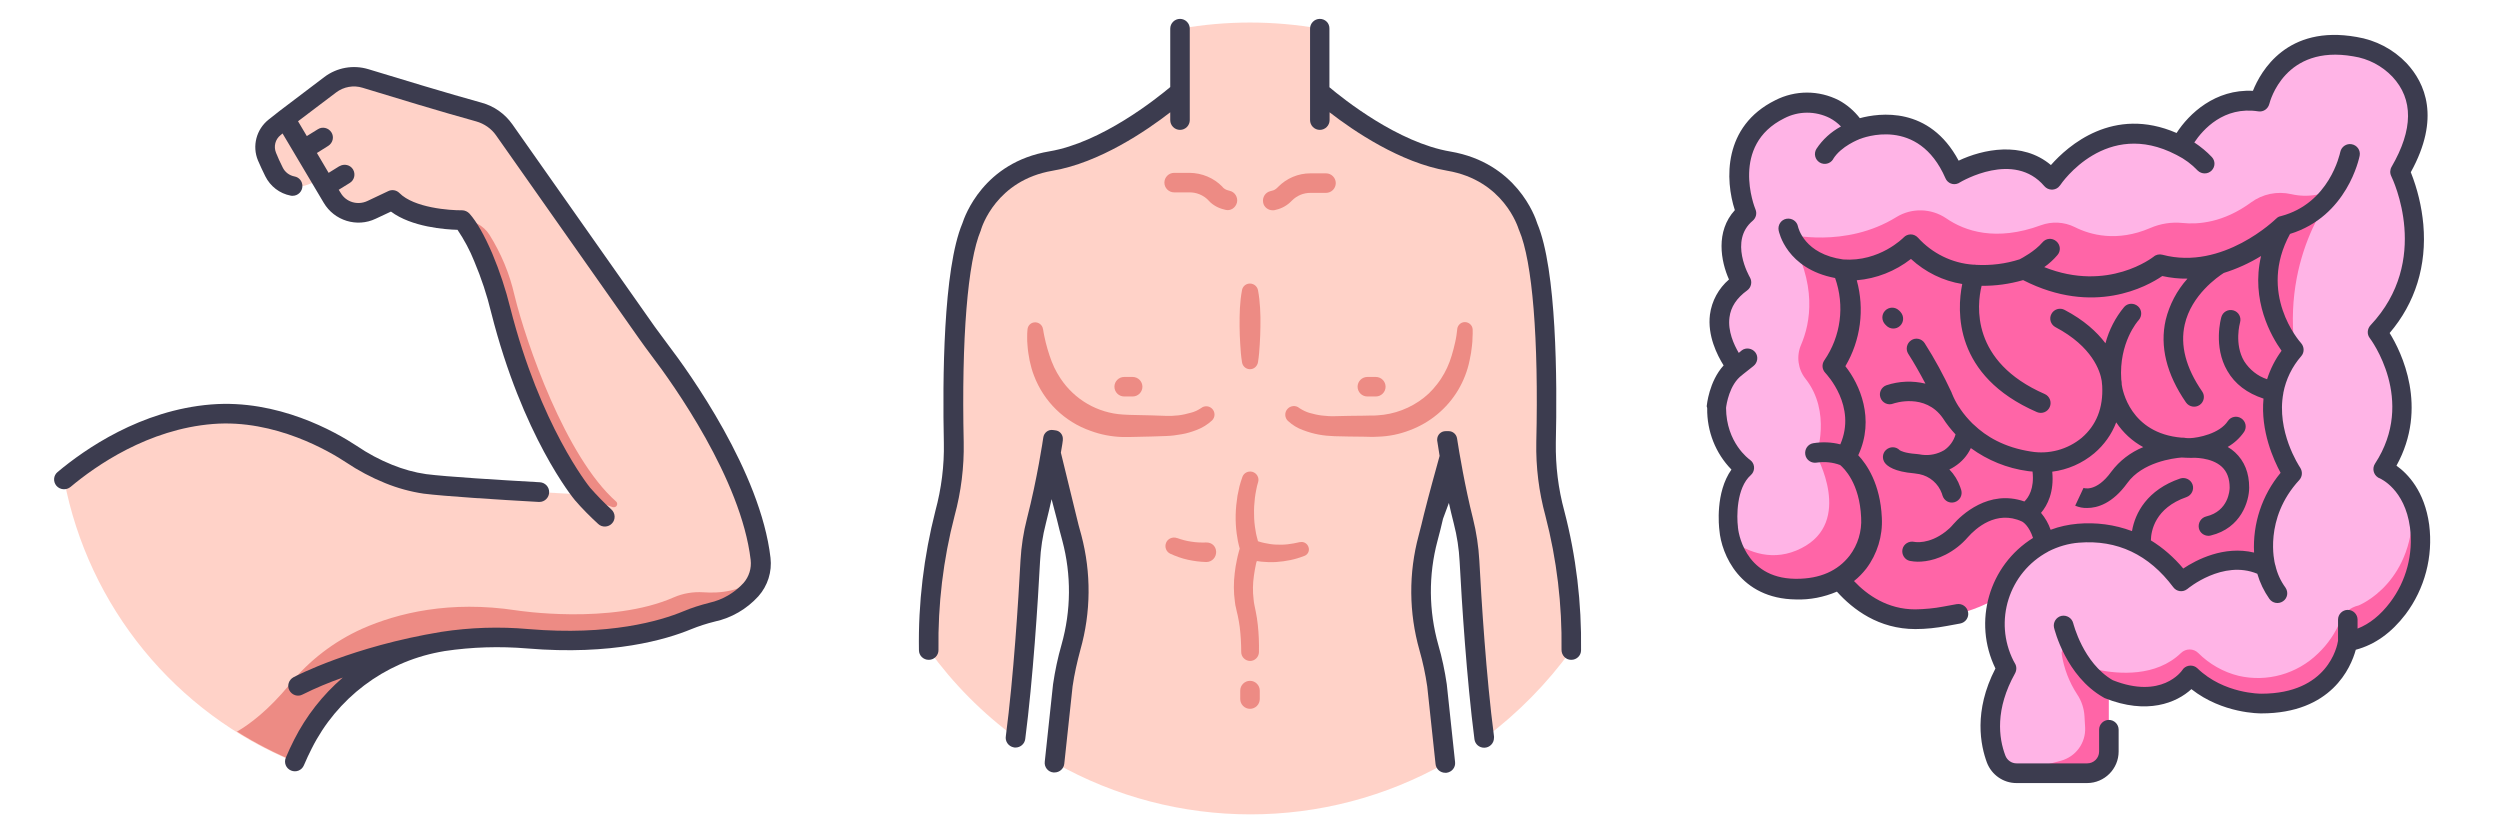
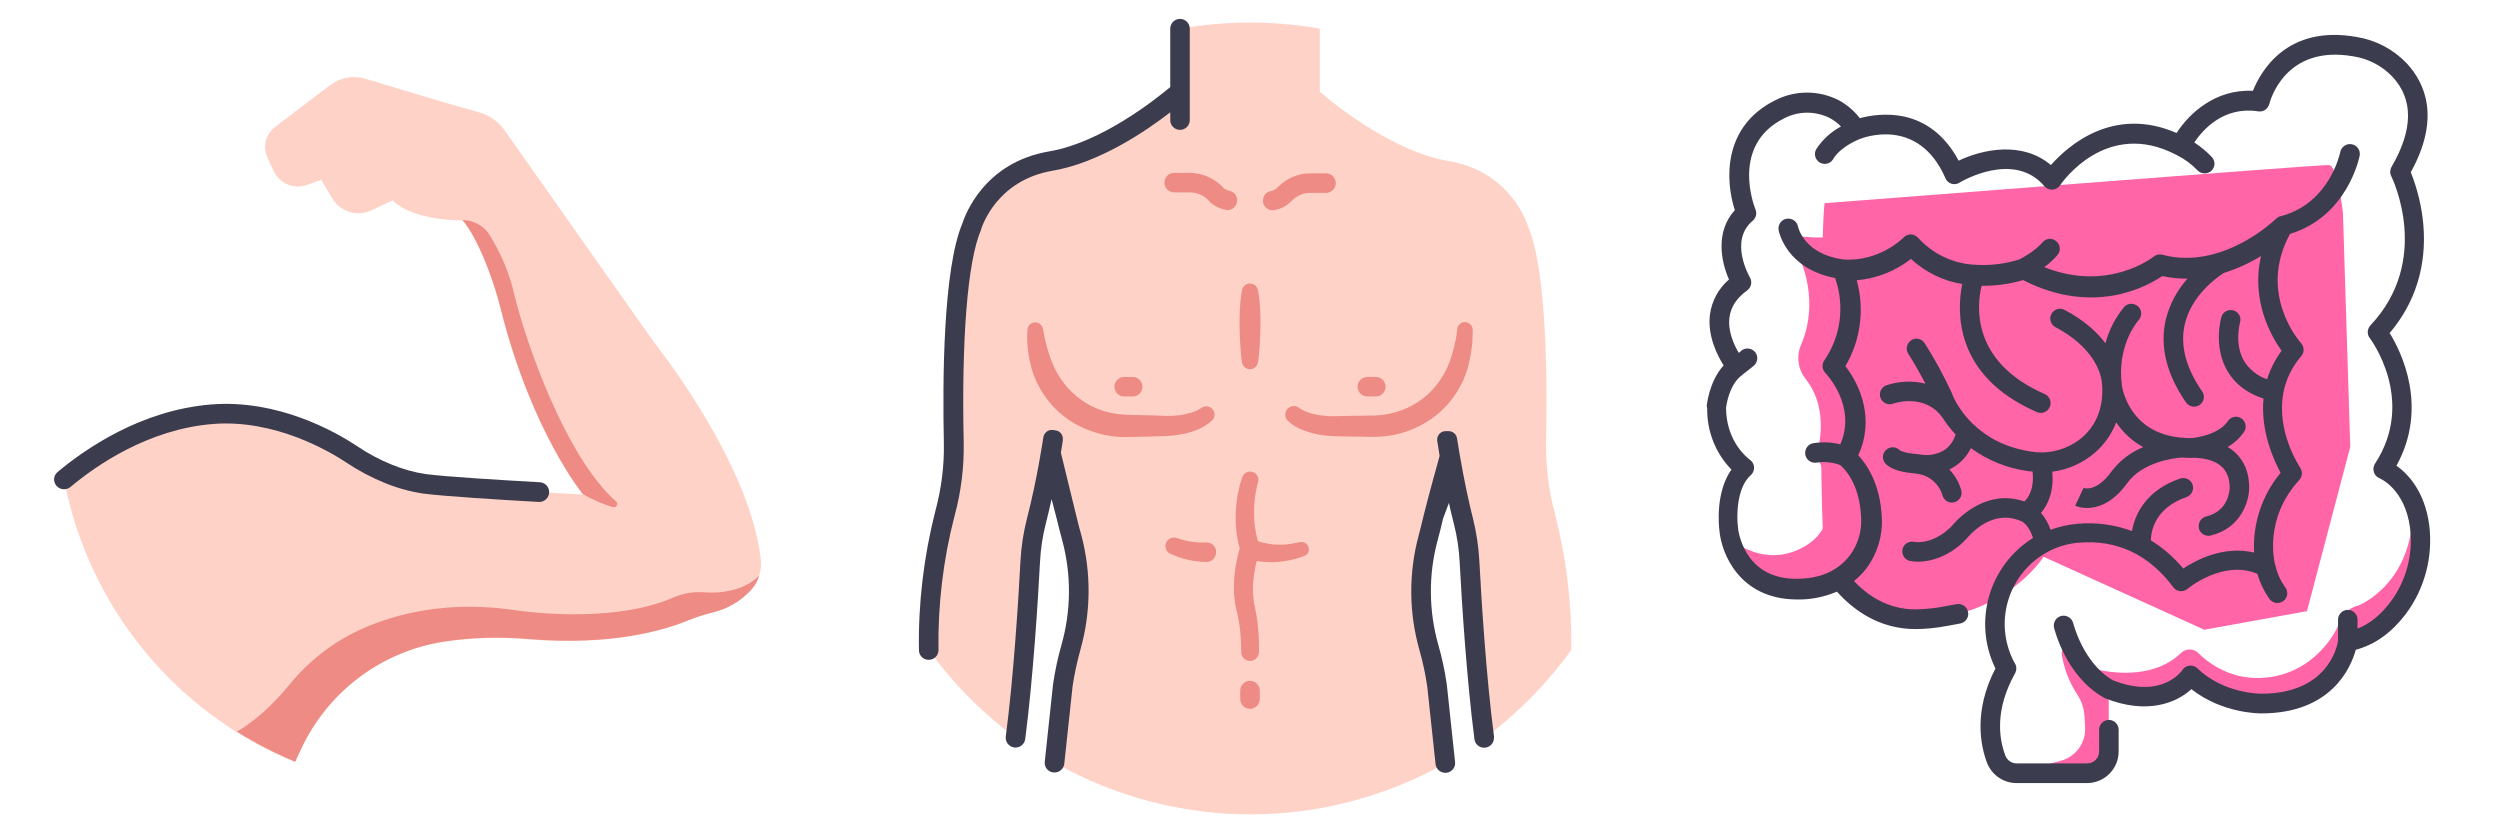
<svg xmlns="http://www.w3.org/2000/svg" version="1.1" id="icons" x="0px" y="0px" viewBox="0 0 1536 512" style="enable-background:new 0 0 1536 512;" xml:space="preserve">
  <style type="text/css">
	.st0{fill:#FFD2C8;}
	.st1{fill:#ED8B84;}
	.st2{fill:#3C3C4F;}
	.st3{fill:#FF65A7;}
	.st4{fill:#FFB4E6;}
</style>
  <path class="st0" d="M965.4,399.4c0.4-28.3-3-56.6-10.1-84c-3.8-14.2-5.6-28.8-5.4-43.5c0.8-36.6,0.6-105.4-11-132.6  c0,0-9.6-33.7-48.7-40.3c-39.1-6.6-79.3-42.7-79.3-42.7V17.6c-28.4-5-57.4-5-85.7,0v38.7c0,0-40.3,36.1-79.3,42.7  c-39.1,6.6-48.7,40.3-48.7,40.3c-11.7,27.2-11.8,96-11,132.6c0.3,14.7-1.5,29.4-5.4,43.5c-7.1,27.4-10.6,55.7-10.1,84  c14.9,20.6,32.9,38.8,53.5,53.9c4.9-37.5,7.8-85.7,9.1-108.6c0.5-8.3,1.7-16.6,3.8-24.7c6.5-25.8,10.1-50.4,10.1-50.4  c2.2,20.6,6.1,41,11.6,61c5.9,22,5.7,45.2-0.5,67.1c-2.2,7.7-3.8,15.5-5,23.4l-5.1,47.6c74.5,42.2,165.7,42.2,240.2,0l-5.1-47.6  c-1.2-7.9-2.8-15.7-5-23.4c-6.2-21.9-6.4-45.1-0.5-67.1c5.5-20,9.3-40.4,11.6-61c0,0,3.6,24.6,10.1,50.4c2.1,8.1,3.3,16.3,3.8,24.7  c1.2,22.9,4.2,71.1,9.1,108.6C932.5,438.2,950.5,420,965.4,399.4L965.4,399.4z" />
  <g>
    <path class="st1" d="M760,124.4c0.7-3.2-1.3-6.5-4.6-7.2c0,0,0,0,0,0l-0.7-0.2c-1.3-0.3-2.4-0.9-3.3-1.8l-0.5-0.6   c-5.2-5.3-12.4-8.3-19.9-8.4h-9.6c-3.3,0-6,2.7-6,6s2.7,6,6,6h9.6c4.2,0,8.3,1.7,11.3,4.7l0.5,0.6c2.5,2.6,5.8,4.4,9.3,5.2l0.7,0.2   C756,129.8,759.2,127.7,760,124.4C760,124.5,760,124.5,760,124.4L760,124.4z" />
    <path class="st1" d="M735.4,264.1c3.4-1.3,6.6-3.3,9.3-5.8c2-2,2-5.2,0-7.2c-1.8-1.8-4.7-2-6.7-0.4l-0.3,0.2   c-1.9,1.2-3.9,2.2-6.1,2.7c-2.5,0.7-5,1.3-7.6,1.6c-2.6,0.3-5.2,0.4-7.9,0.3l-8.8-0.3l-8.8-0.2l-4.4-0.1l-2.2-0.1l-1.9-0.1   c-15.6-0.9-29.9-9.2-38.5-22.3c-1.4-2.1-2.7-4.4-3.8-6.7c-1.1-2.4-2.1-4.9-2.9-7.4c-0.9-2.6-1.6-5.2-2.3-7.9   c-0.3-1.3-0.6-2.7-0.9-4c-0.3-1.3-0.5-2.8-0.7-3.9l-0.1-0.4c-0.4-2.6-2.9-4.4-5.5-4c-2.2,0.3-3.8,2.1-4,4.3   c-0.2,1.8-0.2,3.3-0.2,4.9c0,1.6,0,3.2,0.2,4.8c0.2,3.2,0.7,6.3,1.3,9.4c0.7,3.2,1.5,6.3,2.7,9.3c6,15.9,18.7,28.3,34.7,33.9   c6.2,2.3,12.8,3.6,19.5,3.8l2.5,0l2.2,0l4.4-0.1l8.8-0.2l8.9-0.3c3.3-0.1,6.5-0.5,9.7-1.1C729.1,266.3,732.3,265.3,735.4,264.1   L735.4,264.1z" />
    <path class="st1" d="M690.7,243.6h5.2c3.3,0,6-2.7,6-6c0-3.3-2.7-6-6-6h-5.2c-3.3,0-6,2.7-6,6C684.7,240.9,687.4,243.6,690.7,243.6   z" />
    <path class="st1" d="M741.1,333.3c-3,0.1-6.1,0-9.1-0.5c-3-0.4-5.9-1.2-8.7-2.2l-0.1,0c-2.7-1-5.8,0.3-6.8,3   c-1,2.6,0.2,5.5,2.6,6.6c3.5,1.6,7.1,2.9,10.8,3.7c3.7,0.8,7.4,1.3,11.2,1.4h0h0.4c3.3-0.1,5.9-2.9,5.8-6.3   S744.5,333.2,741.1,333.3L741.1,333.3z" />
    <path class="st1" d="M781.9,129.2c0.4,0,0.9,0,1.3-0.1l0.7-0.2c3.6-0.8,6.8-2.6,9.4-5.2l0.5-0.5c3-3,7-4.7,11.3-4.7h9.6   c3.3,0,6-2.7,6-6s-2.7-6-6-6h-9.6c-7.5,0-14.6,3-19.9,8.4l-0.5,0.5c-0.9,0.9-2.1,1.6-3.3,1.8l-0.7,0.2c-3.3,0.7-5.3,3.9-4.6,7.2   C776.6,127.2,779.1,129.2,781.9,129.2L781.9,129.2z" />
    <path class="st1" d="M904.8,202.4c-0.1-2.6-2.4-4.6-5-4.5c-2.3,0.1-4.2,1.9-4.5,4.3l0,0.3c-0.1,1.1-0.3,2.6-0.5,3.9   c-0.2,1.4-0.5,2.7-0.8,4.1c-0.6,2.7-1.3,5.4-2.1,8c-1.5,5.1-3.7,9.9-6.6,14.3c-0.7,1.1-1.5,2.1-2.3,3.2c-0.8,1-1.7,2-2.5,3   c-0.9,0.9-1.8,1.8-2.7,2.8l-2.9,2.5c-8.2,6.5-18.2,10.3-28.7,10.9l-1.9,0.1l-2.2,0l-4.4,0.1l-8.8,0.1l-8.8,0.2   c-2.6,0.1-5.3-0.1-7.9-0.4c-2.6-0.3-5.1-0.9-7.6-1.6c-2.1-0.6-4.1-1.6-6-2.8l-0.3-0.2c-2.2-1.9-5.6-1.5-7.4,0.7   c-1.8,2.1-1.6,5.3,0.4,7.2c2.7,2.5,5.9,4.5,9.4,5.7c3.1,1.2,6.3,2.1,9.5,2.7c3.2,0.6,6.5,0.9,9.7,1l8.9,0.2l8.8,0.1l4.4,0.1l2.2,0   l2.5-0.1c6.6-0.2,13.1-1.5,19.3-3.9c12.5-4.6,23.1-13.4,29.9-24.8c3.3-5.6,5.7-11.7,7-18.1c0.7-3.1,1.2-6.2,1.5-9.3   c0.2-1.6,0.3-3.1,0.3-4.7C904.9,205.7,904.8,204.2,904.8,202.4L904.8,202.4z" />
    <path class="st1" d="M840.1,243.6h5.2c3.3,0,6-2.7,6-6c0-3.3-2.7-6-6-6h-5.2c-3.3,0-6,2.7-6,6C834.1,240.9,836.8,243.6,840.1,243.6   z" />
    <path class="st1" d="M762,211.5c0.2,3.7,0.5,7.4,1.1,11.1c0.4,2.7,2.9,4.6,5.6,4.2c2.1-0.3,3.8-2,4.2-4.2c0.6-3.7,0.9-7.4,1.1-11.1   c0.2-3.7,0.4-7.4,0.4-11.1c0.1-3.7,0-7.4-0.2-11.1c-0.2-3.7-0.6-7.4-1.3-11.1c-0.6-2.7-3.2-4.4-5.9-3.9c-2,0.4-3.5,1.9-3.9,3.9   c-0.7,3.7-1.1,7.4-1.3,11.1c-0.2,3.7-0.2,7.4-0.2,11.1C761.6,204.1,761.8,207.8,762,211.5z" />
    <path class="st1" d="M768,418.3c-3.3,0-6,2.7-6,6v5.2c0,3.3,2.7,6,6,6s6-2.7,6-6v-5.2C774,421,771.3,418.3,768,418.3z" />
    <path class="st1" d="M798.7,333.1l-0.2,0c-2.4,0.6-4.9,1-7.3,1.3c-2.4,0.3-4.9,0.3-7.3,0.2c-2.4-0.1-4.8-0.5-7.1-1   c-1.2-0.2-2.3-0.6-3.4-0.9c-0.2-0.1-0.3-0.1-0.5-0.2c-0.6-2.2-1.2-4.3-1.5-6.6c-0.6-3.3-0.9-6.6-0.9-9.9c-0.1-3.3,0.1-6.7,0.5-10   c0.2-1.7,0.5-3.3,0.8-4.9c0.2-0.8,0.3-1.6,0.5-2.4c0.2-0.8,0.4-1.6,0.6-2.2l0.1-0.3c0.8-2.7-0.8-5.5-3.5-6.3   c-2.6-0.7-5.3,0.6-6.2,3.2c-0.4,1.1-0.7,2-1,3c-0.3,0.9-0.5,1.9-0.8,2.8c-0.4,1.9-0.8,3.8-1.2,5.7c-0.6,3.8-1,7.7-1.1,11.5   c-0.1,3.9,0.1,7.8,0.6,11.6c0.4,3.2,1,6.3,1.9,9.4c-0.3,0.8-0.5,1.6-0.7,2.4c-0.4,1.4-0.7,2.8-1,4.2c-0.6,2.8-1.1,5.6-1.4,8.5   c-0.7,5.8-0.7,11.6,0.1,17.4l0.3,2.2l0.5,2.2c0.3,1.6,0.6,2.6,0.9,3.9c0.5,2.4,1,4.9,1.3,7.4c0.6,5.1,0.9,10.2,0.9,15.3   c0,3,2.4,5.4,5.4,5.5c3,0,5.4-2.4,5.5-5.4v-0.1c0.1-5.6-0.1-11.1-0.7-16.6c-0.3-2.8-0.7-5.6-1.3-8.4c-0.3-1.4-0.6-2.9-0.8-3.9   l-0.3-1.7l-0.2-1.8c-0.6-4.8-0.5-9.7,0.2-14.5c0.3-2.4,0.8-4.9,1.3-7.3c0.1-0.6,0.3-1.1,0.5-1.7c1,0.2,1.9,0.3,2.9,0.4   c3,0.3,6,0.4,9,0.2c3-0.2,5.9-0.6,8.8-1.2c2.9-0.6,5.7-1.5,8.4-2.5c2.3-0.8,3.5-3.3,2.6-5.6C803.1,333.8,800.9,332.6,798.7,333.1   L798.7,333.1z" />
  </g>
-   <path class="st2" d="M810.9,11.6c-3.3,0-6,2.7-6,6v56.2c0,3.3,2.7,6,6,6c3.3,0,6-2.7,6-6V69c14.7,11.4,43.5,31,72.3,35.9  c34.7,5.9,43.5,34.8,43.9,36c0.1,0.2,0.2,0.5,0.3,0.7c8.1,19,12,66.4,10.5,130.1c-0.3,15.3,1.6,30.5,5.6,45.2  c7,26.9,10.3,54.6,9.9,82.4c0,3.3,2.6,6.1,5.9,6.1c0,0,0,0,0,0h0.1c3.3,0,6-2.6,6-5.9c0.4-28.9-3-57.7-10.3-85.6  c-3.7-13.6-5.4-27.7-5.2-41.8c0.9-38.3,0.5-106.6-11.4-134.8c-1.3-4.3-12.9-37.3-53.4-44.2c-32.1-5.4-65.9-32.4-74.3-39.5V17.6  C816.9,14.2,814.2,11.6,810.9,11.6L810.9,11.6z" />
  <path class="st2" d="M564.6,399.5c0,3.3,2.7,5.9,6,5.9h0.1c3.3,0,6-2.8,5.9-6.1c0,0,0,0,0,0c-0.4-27.8,2.9-55.5,9.9-82.4  c4-14.7,5.9-30,5.6-45.2c-1.4-63.7,2.4-111.1,10.5-130.1c0.1-0.2,0.2-0.5,0.2-0.7c0.4-1.2,9.2-30.1,43.9-36  c28.8-4.9,57.6-24.5,72.3-35.9v4.8c0,3.3,2.7,6,6,6s6-2.7,6-6V17.6c0-3.3-2.7-6-6-6s-6,2.7-6,6v35.9c-8.5,7.1-42.2,34.1-74.3,39.5  c-40.5,6.8-52,39.9-53.4,44.2c-11.9,28.3-12.2,96.5-11.4,134.8c0.3,14.1-1.5,28.2-5.2,41.9C567.6,341.8,564.1,370.6,564.6,399.5  L564.6,399.5z" />
  <path class="st2" d="M661.2,316.6l-9.4-38.5c0.8-4.5,1.2-7.2,1.2-7.6c0,0,0-0.1,0-0.1c0,0,0-0.1,0-0.1l0-0.1  c0.3-2.9-1.7-5.5-4.6-5.8l-1.5-0.2c-2.9-0.4-5.5,1.7-5.9,4.6c0,0,0,0,0,0v0c-0.2,1.4-3.7,25.2-10,49.7c-2.2,8.5-3.5,17.1-4,25.8  c-1.3,24.5-4.2,71.1-9,107.9c-0.6,3.3,1.6,6.4,4.9,7c0.3,0.1,0.7,0.1,1,0.1c3,0,5.6-2.2,6-5.2c4.8-37.1,7.8-84.3,9.1-109.1  c0.4-7.9,1.6-15.8,3.6-23.5c1.3-5,2.4-10,3.5-14.8l3.3,12.6c1,4.2,2.1,8.6,3.3,12.9c5.6,21,5.4,43-0.5,63.9c-2.3,8-4,16.1-5.2,24.3  l-5.1,47.6c-0.4,3.3,2,6.3,5.3,6.6c0.2,0,0.4,0,0.7,0c3.1,0,5.7-2.3,6-5.4l5.1-47.5c1.1-7.6,2.8-15.1,4.8-22.5  c6.5-23,6.7-47.2,0.6-70.3C663.2,324.9,662.2,320.7,661.2,316.6L661.2,316.6z" />
  <path class="st2" d="M917.9,452.3c-4.8-36.7-7.7-83.3-9-107.9c-0.5-8.7-1.8-17.4-3.9-25.8c-4.9-19.4-8.4-40.3-9.8-49.3  c-0.4-2.5-2.6-4.4-5.1-4.4h-1.9c-2.9,0-5.2,2.3-5.2,5.2c0,0.1,0,0.1,0,0.2c0,0,0,0.1,0,0.1c0,0,0,0.1,0,0.1s0,0.1,0,0.1  c0.1,0.4,0.6,3.9,1.5,9.5c-2.4,8.7-6.5,23.4-9.6,35.8c-1,4.4-2.2,8.9-3.3,13.2c-6.2,23.1-6,47.3,0.5,70.3c2.1,7.3,3.7,14.8,4.8,22.4  l5.1,47.6c0.3,3.1,2.9,5.4,6,5.4c0.2,0,0.4,0,0.7,0c3.3-0.4,5.7-3.3,5.3-6.6l-5.1-47.8c-1.2-8.2-2.9-16.3-5.2-24.2  c-5.9-20.9-6.1-42.9-0.5-63.9c1.2-4.5,2.4-9.1,3.4-13.6l3.6-9.7c0.9,4.1,1.9,8.3,3,12.6c2,7.7,3.2,15.6,3.6,23.5  c1.3,24.8,4.3,71.9,9.1,109.1c0.4,3,2.9,5.2,6,5.2c3.3,0,6-2.7,6-6C918,453,917.9,452.6,917.9,452.3L917.9,452.3z" />
  <path class="st0" d="M175.3,73.1l-6.6,5.2c-5.4,4.3-7.3,11.6-4.6,18c1.1,2.6,2.5,5.7,4.3,9.3c3.7,7.4,12.5,10.9,20.3,8l15-5.5  L175.3,73.1z" />
  <path class="st0" d="M461.5,362.3c4.6-5.2,6.8-12.1,5.9-19c-6-51.4-49.4-111.7-61.9-128.2c-2.7-3.6-5.4-7.2-8-10.9L309.9,79.9  c-3.8-5.3-9.3-9.2-15.6-10.9c-19.7-5.4-52.3-15.3-69.7-20.6c-7.4-2.3-15.5-0.8-21.6,3.8l-27.7,21l28.8,48.6  c4.9,8.3,15.4,11.6,24.2,7.4l12.9-6.1c12.9,12.9,42.9,12.3,42.9,12.3c4.7,5.4,9.3,14.4,13,23c4.4,10.5,8,21.3,10.7,32.4  c19.1,75.3,50.3,113,50.3,113s-76.1-3.8-97-6.4c-7.6-1.1-15.1-3.2-22.2-6.1c-8.1-3.3-15.8-7.4-23-12.2  c-11.4-7.5-45.9-27.6-85.6-24.4c-41.7,3.4-75.1,26.9-90.9,40.1c14.9,78,68.3,143.3,141.8,173.4c1.6-3.7,3.3-7.3,5-10.7  c16.8-33.7,48.9-57.2,86.1-63.1c17.2-2.6,34.7-3.1,52.1-1.6c51.6,4.3,84.1-5.7,97.9-11.4c5-2,10.1-3.7,15.4-5  C446.8,374.1,455.1,369.3,461.5,362.3L461.5,362.3z" />
  <path class="st1" d="M316.1,181.4c-3-13.2-8.2-25.7-15.4-37.2c-3.6-5.6-9.9-9-16.5-9c4.7,5.4,9.2,14.3,12.9,22.9  c4.4,10.5,8.1,21.4,10.8,32.5c19.1,75.3,50.3,113,50.3,113c5.8,3.4,11.9,6,18.3,8c1.1,0.3,2.3-0.3,2.6-1.3c0.3-0.8,0-1.7-0.6-2.2  C347.5,280.7,323.2,210.6,316.1,181.4L316.1,181.4z" />
  <path class="st1" d="M422.3,381.3c5-2,10.1-3.7,15.4-5c9.2-2.1,17.5-7,23.8-13.9c2.3-2.5,3.9-5.5,5-8.7  c-10.2,9.9-24.8,10.9-34.3,10.2c-6.2-0.4-12.5,0.6-18.2,3.1c-38.9,17.1-96.8,8-96.8,8c-40.8-6.2-72.7,1.6-94.7,11.3  c-17.3,7.8-32.6,19.5-44.6,34.3c-13.1,15.9-24.6,24.4-32.3,28.9c11.4,7.2,23.4,13.3,35.8,18.5c1.6-3.7,3.3-7.3,5-10.7  c16.8-33.7,48.9-57.2,86.1-63.1c17.2-2.6,34.7-3.1,52.1-1.6C376,396.9,408.5,387,422.3,381.3L422.3,381.3z" />
  <g>
-     <path class="st2" d="M465.9,366.4c5.8-6.5,8.5-15.1,7.5-23.7c-6.1-52.7-49.8-113.7-63.1-131.1c-2.8-3.7-5.4-7.3-7.9-10.7   L314.8,76.4c-4.6-6.5-11.2-11.2-18.9-13.3c-19.6-5.4-52-15.2-69.6-20.6c-9.3-2.8-19.3-1-27,4.8l-27.7,21c0,0,0,0,0,0c0,0,0,0,0,0   l-6.6,5.2c-7.5,6-10.2,16.2-6.5,25.1c1.3,3,2.8,6.3,4.5,9.7c3.1,6.2,8.8,10.6,15.6,11.9c0.4,0.1,0.8,0.1,1.2,0.1c3.3,0,6-2.7,6-6   c0-2.9-2-5.4-4.9-5.9c-3.1-0.6-5.8-2.6-7.2-5.5c-1.6-3.2-3-6.2-4.1-9c-1.6-3.9-0.5-8.3,2.8-10.9l1.2-1l25.3,42.6   c6.5,11,20.4,15.3,31.9,9.8l9.4-4.4c12.7,9.5,33.2,11,40.9,11.2c4.1,6.1,7.6,12.6,10.3,19.4c4.3,10.2,7.8,20.7,10.4,31.5   c19.2,75.8,50.2,113.8,51.5,115.3c0,0,0,0,0,0c0,0,0,0,0,0c4.4,5.1,9.2,9.9,14.2,14.5c2.4,2.3,6.3,2.1,8.5-0.3   c2.3-2.4,2.1-6.3-0.3-8.5c0,0-0.1-0.1-0.1-0.1c-4.6-4.2-8.9-8.7-13-13.3c-0.9-1.1-30.7-38.2-49.1-110.6c-2.8-11.3-6.5-22.5-11-33.2   c-4.8-11.2-9.5-19.5-14-24.6c-1.2-1.3-2.9-2.1-4.6-2.1c-7.6,0.1-29.5-1.5-38.5-10.6c-1.8-1.8-4.5-2.3-6.8-1.2l-12.9,6.1   c-6,2.8-13.1,0.7-16.4-5l-1.2-1.9l6.8-4.2c2.8-1.7,3.7-5.4,2-8.3c-1.7-2.8-5.4-3.7-8.3-2c0,0,0,0-0.1,0l-6.6,4.1l-7.2-12.2l7-4.4   c2.8-1.8,3.7-5.5,1.9-8.3c-1.8-2.8-5.5-3.7-8.3-1.9l-6.8,4.2l-5.4-9.1l23.4-17.7c4.6-3.5,10.7-4.6,16.2-2.9   c17.6,5.4,50.2,15.3,69.9,20.7c4.9,1.4,9.3,4.4,12.2,8.6l87.6,124.5c2.5,3.6,5.2,7.2,8.1,11.1c12.8,16.8,54.9,75.6,60.7,125.2   c0.6,5.2-1,10.3-4.4,14.2c-5.5,6-12.8,10.3-20.8,12.1c-5.5,1.4-11,3.1-16.2,5.3c-14.2,5.9-45.4,15.1-95.1,10.9   c-17.9-1.6-35.8-1-53.5,1.7h0c-54.7,9-89.4,27.1-90.9,27.9c-2.9,1.6-4.1,5.2-2.5,8.1c1.6,2.9,5.2,4.1,8.1,2.5   c8-4,16.2-7.4,24.7-10.4c-12.4,10.7-22.5,23.6-29.9,38.2c-1.8,3.5-3.5,7.2-5.1,11c-1.3,3.1,0.1,6.6,3.2,7.9   c3.1,1.3,6.6-0.1,7.9-3.2c1.5-3.6,3.2-7.1,4.8-10.3c15.5-30.9,44.4-52.8,78.4-59.3c1.1-0.2,2.2-0.4,3.3-0.6   c16.8-2.5,33.8-3,50.7-1.6c52.2,4.4,85.5-5.5,100.7-11.8c4.7-1.9,9.6-3.5,14.5-4.7C449.4,379.7,458.8,374.2,465.9,366.4   L465.9,366.4z" />
    <path class="st2" d="M43.3,299.2c15.6-13.1,47.7-35.5,87.5-38.7c38.3-3.1,72.2,17.2,81.7,23.5c7.6,5.1,15.7,9.4,24.1,12.8   c7.6,3.1,15.6,5.3,23.7,6.5c12.8,1.6,45.6,3.7,70.8,5.1c0.1,0,0.2,0,0.3,0c3.3,0,6-2.7,6-6.1c0-3.2-2.5-5.8-5.7-6   c-25-1.4-57.5-3.4-69.9-5c-7.1-1-14.1-3-20.8-5.7c-7.7-3.1-15-7-21.9-11.7c-13.2-8.7-48.4-28.7-89.4-25.4   c-43.2,3.5-77.6,27.5-94.3,41.5c-2.6,2.1-2.9,5.9-0.7,8.5C36.9,301,40.7,301.3,43.3,299.2C43.3,299.2,43.3,299.2,43.3,299.2z" />
  </g>
  <path class="st3" d="M1121.2,342.1c0,0,17.6,38.3,55.5,38.3c54.6,0,78.9-38.3,78.9-38.3l98.7,44.8l63.1-11.4l26.6-101l-4.5-143.8  c0,0-3.2-28.9-8.6-29.3s-307.5,23.4-309.7,23.4C1118.9,124.8,1117.1,315.5,1121.2,342.1L1121.2,342.1z" />
-   <path class="st4" d="M1134.1,281.1c0,0,14.7,10.2,15.9,37.3c0.5,9.8-2.4,19.5-8.4,27.4c-6.5,8.4-18.1,16.8-38.2,16.5  c-38.1-0.5-41.1-37.1-41.1-37.1s-3.5-25.2,9.9-37.1c0,0-17.3-11.9-17.3-37.1c0,0,1.5-16.8,12.4-24.8c0,0-25.8-31.2,3-52  c0,0-15.8-26.7,3-42.6c0,0-18.3-44.4,20.5-63.7c10.5-5.5,23-5.5,33.5-0.1c5.5,3,10.1,7.4,13.3,12.8c0,0,41.1-17.3,60.4,27.2  c0,0,37.6-22.8,59.9,3.5c0,0,30.7-46,79.2-20.8l6.8-10.2c7.5-9,21.2-20.3,41.7-17.1c0,0,9.9-42.3,58.5-33.7  c10.4,1.7,20,6.7,27.4,14.3c10.4,11.1,18.8,30.9,0.3,62.5c0,0,27.2,55-13.9,98.5c0,0,31.7,41.1,3.5,84.2c0,0,18.7,7.3,22.4,35  c2.4,18-2.4,36.1-13.3,50.6c-6.9,9.1-17,18-30.8,20.4c0,0-4.5,38.1-53,38.1c0,0-25.2,0.5-43.6-17.3c0,0-14.9,22.8-50.5,8.4v38.1  c0,7.4-6,13.4-13.4,13.4c0,0,0,0,0,0h-43.4c-5.6,0-10.5-3.5-12.5-8.7c-4.1-10.7-7.6-30.6,6.4-55.7c0,0-0.4-0.7-1.1-2  c-18-35.3,5.6-78,45.1-81.3c19.3-1.6,43.7,3.4,63.4,29.8c0,0,26.2-22.3,52-8.9c-4.3-20.7,1.8-42.1,16.3-57.4c0,0-28.2-41.6,1-75.7  c0,0-31.2-34.2-6.4-76.2c0,0-34.7,34.7-75.7,23.8c0,0-35.1,28.7-83.7,2.5c0,0-42.1,15.3-69.3-14.9c0,0-16.3,17.3-42.1,15.3  c8.3,19.5,6,41.9-5.9,59.4C1126.2,225.6,1151.5,251.4,1134.1,281.1L1134.1,281.1z" />
  <path class="st3" d="M1486.7,324.1c-0.7-5.5-2.2-10.8-4.4-15.9c2.4,49.8-33.2,63.8-33.2,63.8c-5,1.1-9.2,4.6-11.1,9.3  c-3.1,7.6-7.8,14.5-13.8,20.2c-12.9,12.6-31.4,17.8-48.9,13.7c-9.3-2.3-17.9-7.2-24.7-14c-2.9-2.9-7.6-2.9-10.6,0  c-15.3,14.8-38.2,13-51.2,10.3c-6.5-1.3-12.2-5.3-15.6-11.1c-0.1-0.2-0.2-0.4-0.3-0.6c-0.9-1.6-2.9-2.3-4.5-1.4  c-1.3,0.7-2,2.1-1.7,3.5c1.4,8.8,4.6,17.2,9.5,24.7c2.7,4,4.2,8.6,4.5,13.3l0.4,7c0.5,9.5-5.7,18-14.9,20.5l-29.6,7.9  c0.7,0.1,1.5,0.2,2.2,0.2h43.4c7.4,0,13.4-6,13.4-13.4l0,0v-38.1c35.6,14.4,50.5-8.4,50.5-8.4c18.3,17.8,43.6,17.3,43.6,17.3  c48.5,0,53-38.1,53-38.1c14.2-2.5,24.4-11.7,31.3-21.1C1484.4,359.5,1489,341.7,1486.7,324.1L1486.7,324.1z" />
  <path class="st3" d="M1383,124.4c-16.9,12.4-32.4,13.6-42,12.6c-6.8-0.7-13.7,0.4-19.9,3.1c-20.5,8.8-36.9,4.2-46.4-0.6  c-6.5-3.2-14-3.6-20.8-1.1c-27.5,10.1-46.6,3.7-58.2-4.3c-9.2-6.2-21.2-6.5-30.6-0.7c-31.4,19.4-66.5,10.5-66.5,10.5  c18.3,30.8,13.7,54.6,8,67.9c-3,6.9-2,15,2.7,20.9c16.2,20.5,6.6,47,6.6,47s23,40.8-9.1,57.1c-17.1,8.7-32.4,2.7-42.9-4.8  c3,10.6,12.1,29.9,39.7,30.3c20.2,0.3,31.7-8.1,38.2-16.5c5.9-7.8,8.9-17.5,8.4-27.4c-1.2-27.1-15.9-37.3-15.9-37.3  c17.3-29.7-7.9-55.4-7.9-55.4c12-17.5,14.2-39.9,5.9-59.4c25.8,2,42.1-15.3,42.1-15.3c27.2,30.2,69.3,14.9,69.3,14.9  c48.5,26.2,83.7-2.5,83.7-2.5c41.1,10.9,75.7-23.8,75.7-23.8c-20.8,35.3-2.2,65,4.4,73.7l2.1-1.1c-6.7-60.9,27.4-97.9,27.4-97.9  c-8.7,5.5-19.2,7.3-29.2,5C1399,117.3,1390.1,119.2,1383,124.4L1383,124.4z" />
  <g>
-     <path class="st2" d="M1158.9,200c2.3,2.4,6.1,2.5,8.5,0.2c2.4-2.3,2.5-6,0.3-8.5c-0.6-0.7-1-1-1-1c-2.4-2.3-6.2-2.2-8.5,0.2   c-2.3,2.4-2.2,6.1,0.1,8.5C1158.4,199.5,1158.6,199.6,1158.9,200L1158.9,200z" />
    <path class="st2" d="M1048.9,250.9c-0.2,14,5.1,27.6,14.9,37.6c-10,14.1-7.7,34.9-7.4,37.3c1.2,14.6,12.6,42.1,47,42.5   c8.6,0.3,17.2-1.4,25.2-4.8c9.9,11,25.7,23,48.2,23c6.5,0,12.9-0.7,19.3-1.9l8.2-1.5c3.3-0.6,5.5-3.7,4.9-7c-0.6-3.3-3.7-5.5-7-4.9   c0,0,0,0-0.1,0l-8.2,1.5c-5.7,1.1-11.5,1.6-17.2,1.7c-16.9,0-29.4-8.7-37.6-17.4c2.8-2.2,5.3-4.8,7.5-7.6c6.8-9,10.2-20.1,9.6-31.3   c-0.9-20.8-9.3-32.9-14.5-38.4c10.4-22.3,0.9-43.6-7.9-54.7c9.4-15.9,11.9-35,7-52.8c12.1-1,23.7-5.6,33.3-13.1   c8.8,8.1,19.7,13.5,31.5,15.4c-3.3,16.4-5.4,56.4,45.9,78.7c3.1,1.3,6.6-0.1,7.9-3.2c1.3-3-0.1-6.6-3.1-7.9   c-45.6-19.9-41.7-54.6-38.8-66.5c8.6,0.1,17.2-1.1,25.5-3.5c43.4,22.2,76.3,3.8,85.5-2.5c5.1,1.1,10.3,1.7,15.5,1.6   c-6.5,7.2-11.1,16-13.4,25.4c-3.7,16.2,0.5,33.3,12.5,50.7c1.9,2.7,5.7,3.4,8.4,1.5c2.7-1.9,3.4-5.6,1.5-8.3   c-10-14.5-13.6-28.3-10.7-41.1c4.1-18.2,20.4-29.4,24-31.7c8-2.5,15.7-6,22.9-10.4c-6.4,27.3,6.3,49.4,12.6,58.2   c-3.9,5.3-6.9,11.2-8.9,17.5c-5.8-1.9-10.8-5.9-14.1-11.1c-6.2-10.5-2.6-23.5-2.5-23.8c0.9-3.2-0.9-6.5-4.1-7.4   c-3.2-0.9-6.5,0.9-7.4,4.1c-0.2,0.7-5.1,18.1,3.7,33.1c4.6,8,12.1,13.7,22.2,17c-1.9,20,6.3,37.8,10.5,45.6   c-11.4,13.7-17.2,31.2-16.3,49c-18.5-4.4-35.4,4.4-43.5,9.8c-5.7-6.8-12.4-12.7-19.9-17.3c0.1-5.9,2.6-19.9,21.9-26.6   c3.1-1.1,4.8-4.6,3.7-7.7c-1.1-3.1-4.5-4.7-7.6-3.7c-20.2,6.9-27.7,21.1-29.6,32.3c-10.7-4-22.1-5.5-33.5-4.5   c-5.6,0.5-11.2,1.7-16.5,3.7c-1.3-3.8-3.3-7.3-5.9-10.4c4-4.7,8.1-12.8,6.9-25.3c9.5-1.2,18.4-5.1,25.8-11.3   c6-5.1,10.7-11.6,13.5-19c4.2,6.3,9.9,11.6,16.6,15.2c-7.8,3.2-14.6,8.4-19.6,15.1c-9.3,12.9-17,10.1-17.3,9.9l0.2,0.1l-5.1,10.9   c2.4,1,4.9,1.5,7.4,1.4c6.2,0,15.5-2.7,24.6-15.3c9.3-12.9,28.3-15.3,33.4-15.7c1.7,0.1,3.5,0.2,5.3,0.2h0.3l0.3,0   c1.1-0.1,12.3-0.5,18.8,5.5c3.2,3,4.8,7.2,4.8,12.8c0,1.5-0.6,14.4-14.4,17.7c-3.2,0.8-5.2,4-4.5,7.3c0.6,2.7,3.1,4.6,5.9,4.6   c0.5,0,1-0.1,1.4-0.2c18.7-4.5,23.6-21.2,23.6-29.4c0-9.1-2.9-16.3-8.7-21.7c-1.4-1.3-2.9-2.4-4.5-3.3c4-2.3,7.5-5.5,10.1-9.3   c1.8-2.8,1-6.5-1.8-8.3c-2.8-1.8-6.4-1-8.2,1.7c-5.1,7.8-18.3,10.3-23.2,10.5h-0.1c-0.9,0-1.7,0-2.6-0.1c-0.5-0.1-1.1-0.2-1.6-0.2   c-0.1,0-0.4,0-0.9,0c-31.7-2.7-36.4-29.5-36.8-32.6c0-1.1-0.1-2.1-0.3-3.2c-1.5-22.5,10.1-35.8,10.7-36.4c2.2-2.5,2.1-6.3-0.4-8.5   c-2.5-2.2-6.3-2.1-8.5,0.4l0,0c-5.4,6.5-9.3,14.1-11.5,22.3c-5.2-6.9-13.1-14.2-25.1-20.5c-2.9-1.6-6.6-0.4-8.1,2.5   c-1.6,2.9-0.4,6.6,2.5,8.1l0,0c22.7,12,27.5,27.1,28.4,33c0.1,1,0.2,2,0.3,3.1c0.7,13.5-3.6,24.2-12.6,31.9   c-8.7,7.2-20.2,10.3-31.3,8.4c-16.3-2.5-27.5-9.3-34.9-16.4c-0.3-0.3-0.6-0.6-0.9-0.8c-2.7-2.7-5.2-5.6-7.4-8.8   c-0.1-0.1-0.1-0.3-0.2-0.4c-0.3-0.5-0.7-1-1-1.4c-1.6-2.5-2.9-5.1-4-7.8c-0.1-0.2-0.2-0.4-0.2-0.6c-4.9-10.5-10.4-20.7-16.6-30.4   c-1.8-2.8-5.6-3.6-8.3-1.7c-2.7,1.8-3.5,5.5-1.8,8.2c3.6,5.6,7.1,11.8,10.6,18.4c-7.9-1.9-16.2-1.6-24,1c-3.1,1.1-4.8,4.6-3.6,7.7   c1.1,3.1,4.6,4.8,7.7,3.6l0,0c0.8-0.3,19.7-6.7,30.6,8.9c2.3,3.6,4.9,6.9,7.8,10c-1.1,3.9-3.6,7.4-7,9.7c-4.1,2.4-8.9,3.4-13.6,2.8   c-1.2-0.2-2.4-0.4-3.6-0.5c-7.1-0.5-9.7-2-10.1-2.3c-2.3-2.4-6.1-2.4-8.5-0.1c-2.2,2.1-2.4,5.5-0.6,7.9c1.5,2,5.8,5.4,17.9,6.4   c0.6,0.1,1.8,0.3,3.3,0.5c6.4,1.3,11.6,5.8,13.8,11.9c0.1,0.4,0.3,0.8,0.4,1.3c1,3.2,4.3,5,7.5,4c3.1-1,4.9-4.2,4-7.4   c-0.2-0.6-0.4-1.2-0.6-1.8c-1.4-4.1-3.7-7.8-6.7-10.9c1.1-0.5,2.1-1,3.1-1.7c4.4-2.8,7.9-6.7,10.1-11.4   c10.3,7.5,22.3,12.4,34.9,14.1c1,0.2,2,0.2,3,0.3c1.2,10.5-2.5,16-5,18.4c-22-7.7-38.9,8.5-43.7,14c-1.4,1.7-3,3.2-4.7,4.5   c-10.3,8-18.8,6.4-19.3,6.3c-3.2-0.7-6.5,1.3-7.2,4.5c-0.7,3.2,1.3,6.5,4.5,7.2l0,0c1.6,0.3,3.3,0.5,4.9,0.5c5.4,0,14.6-1.4,24.4-9   c2.3-1.8,4.5-3.9,6.4-6.1c4.7-5.3,17.4-16.9,33.2-9.6c0.2,0.1,0.1,0.1,0.2,0.1c0.7,0.4,4.2,2.7,6.6,10   c-27.1,16.9-37.1,51.5-23.1,80.2c-13.6,26.3-9.1,47.4-5.2,57.9c2.9,7.5,10.1,12.5,18.1,12.5h43.4c10.7,0,19.4-8.7,19.4-19.4v-13.4   c0-3.3-2.7-6-6-6s-6,2.7-6,6v13.4c0,4.1-3.3,7.3-7.3,7.3h-43.4c-3.1,0-5.8-1.9-6.9-4.8c-4.1-10.8-6.4-28.4,6-50.6   c1-1.9,1-4.2-0.1-6c0-0.1-0.4-0.6-0.9-1.6c-12.3-24.4-2.9-54.2,21.3-67.1c0.1,0,0.1-0.1,0.1-0.1c5.9-3,12.3-4.9,18.8-5.4   c23.5-1.9,43,7.3,58,27.4c2,2.7,5.8,3.2,8.4,1.2c0.1-0.1,0.2-0.2,0.3-0.2c0.2-0.2,21.7-18.1,42.9-9.3c1.6,5.5,4.1,10.7,7.4,15.4   c1.9,2.7,5.6,3.4,8.4,1.5s3.4-5.6,1.5-8.4l0,0c-3-4.1-5.1-8.7-6.2-13.7c0-0.1,0-0.1-0.1-0.2c0-0.1,0-0.3-0.1-0.4   c-0.3-1.1-7.1-28,14.9-51.8c1.9-2.1,2.1-5.1,0.6-7.5c-0.8-1.2-14.8-22.5-10.4-45.9c0,0,0,0,0-0.1s0-0.1,0-0.1   c1.6-8.3,5.4-16.1,11-22.5c2-2.3,1.9-5.7-0.1-8c-1.1-1.2-26.8-30.5-6.8-67.1c35.2-10.8,42.5-46.6,42.8-48.1c0.6-3.3-1.6-6.4-4.9-7   c-3.2-0.6-6.3,1.5-7,4.7c-0.3,1.3-6.7,31.7-36.6,39.5c-0.1,0-0.2,0.1-0.4,0.1c-0.2,0.1-0.4,0.1-0.7,0.2c-0.2,0.1-0.3,0.2-0.5,0.3   c-0.2,0.1-0.3,0.2-0.5,0.3c-0.2,0.1-0.3,0.2-0.4,0.4c-0.1,0.1-0.2,0.2-0.3,0.2c-0.3,0.3-32.8,32.1-69.9,22.2   c-1.9-0.5-3.9-0.1-5.4,1.2c-0.3,0.2-27.9,22.1-67.2,6.4c3-2.1,5.7-4.6,8.1-7.4c2.2-2.5,1.9-6.3-0.7-8.5s-6.3-1.9-8.5,0.7   c-4.7,5.5-12.5,9.6-14,10.4c-8.7,2.8-17.8,3.9-26.8,3.4c-0.5-0.1-1.1-0.2-1.7-0.1c-13-0.9-25.2-6.9-34-16.6c-1.1-1.2-2.7-2-4.4-2   c-1.7,0-3.3,0.7-4.4,1.9c-0.2,0.2-14.8,15.1-37.1,13.5c-23.9-3.3-27.6-19.4-27.8-20.2c-0.6-3.3-3.8-5.4-7.1-4.8   c-3.3,0.6-5.4,3.8-4.8,7.1c0.2,1,4.8,23.6,34.7,29.3c6,17,3.6,35.8-6.7,50.7c-1.6,2.4-1.3,5.5,0.7,7.6c0.8,0.9,19.4,20.5,9.2,43.9   c-5.4-1.4-11.1-1.6-16.7-0.7c-3.3,0.6-5.4,3.8-4.8,7.1c0.6,3.3,3.8,5.4,7.1,4.8c0,0,0,0,0,0c4.8-0.7,9.8-0.2,14.3,1.5   c2.3,1.9,12,11.1,12.9,32.3c0.5,8.4-2,16.7-7.1,23.4c-7.3,9.4-18.3,14.2-32.6,14.2c-0.3,0-0.6,0-0.8,0c-32-0.4-35.1-30.3-35.2-31.6   c0-0.1,0-0.2,0-0.3c-0.8-6.2-1-23.9,7.9-31.8c2.5-2.2,2.7-6.1,0.5-8.5c-0.3-0.3-0.7-0.6-1-0.9c-0.6-0.4-14.6-10.5-14.7-31.9   c0.2-1.9,2-14.5,9.9-20.2c0,0,0.1-0.1,0.1-0.1c0,0,0.1,0,0.1-0.1l6.7-5.3c2.6-2,3.2-5.8,1.2-8.4c-2-2.6-5.8-3.2-8.4-1.2   c-0.1,0.1-0.1,0.1-0.2,0.2l-1.6,1.3c-3-5.1-6.8-13.4-5.7-21.8c0.8-6.4,4.4-11.9,10.9-16.6c2.5-1.8,3.2-5.3,1.7-7.9   c-0.5-0.9-13-22.6,1.7-34.9c2-1.7,2.7-4.5,1.7-6.9c-0.7-1.6-15.6-39.5,17.6-56c8.8-4.6,19.2-4.6,28-0.2c2.6,1.4,4.9,3.1,6.9,5.2   c-6.1,3.3-11.3,8-15.1,13.8c-1.7,2.8-0.9,6.5,2,8.3c2.8,1.7,6.5,0.9,8.3-2c0,0,0,0,0-0.1c4.9-8,16-12.1,16.1-12.2   c0,0,0.1,0,0.1-0.1c0,0,0.1,0,0.2,0c1.5-0.6,35.9-14.3,52.6,24.1c1.3,3.1,4.9,4.5,7.9,3.1c0.2-0.1,0.5-0.2,0.7-0.4   c1.4-0.8,33.5-19.8,52.2,2.2c2.2,2.5,6,2.8,8.5,0.7c0.4-0.4,0.8-0.8,1.1-1.2c1.1-1.7,28.4-41.2,71.4-18.8c0.1,0,0.1,0,0.2,0.1   c0.1,0,0.1,0.1,0.2,0.1c4.8,2.4,9.1,5.6,12.8,9.5c2.4,2.3,6.2,2.3,8.5,0c2.3-2.3,2.4-5.9,0.2-8.3c-3.2-3.4-6.9-6.4-10.8-9   c5.3-7.9,18.1-22.4,39.3-19.1c3.1,0.5,6-1.5,6.8-4.6c0.4-1.5,9.4-36.6,51.6-29.2c9.2,1.4,17.6,5.8,24,12.5   c13,13.9,12.8,32.5-0.5,55.4c-1,1.7-1.1,3.9-0.2,5.7c1,2.1,24.8,51.8-12.8,91.7c-2,2.2-2.2,5.5-0.4,7.8c0.3,0.4,28.8,38.1,3.2,77.2   c-1.8,2.8-1,6.6,1.8,8.4c0.3,0.2,0.6,0.4,1,0.5c0.6,0.3,15.5,6.7,18.7,30.2c2.1,16.4-2.2,32.9-12.2,46.1   c-5.9,7.8-12.6,13.2-20,16.1v-5.5c0-3.3-2.7-6-6-6c-3.3,0-6,2.7-6,6v13c-0.5,3.4-6.3,32.5-47.1,32.5c-0.2,0-23,0.2-39.3-15.6   c-2.4-2.3-6.3-2.2-8.6,0.2c-0.2,0.2-0.4,0.5-0.6,0.8c-0.5,0.8-12.8,18.2-42.8,6.3c-18.3-10.6-24.2-34.8-24.3-35   c-0.8-3.2-4-5.2-7.3-4.5c-3.2,0.8-5.2,4-4.5,7.2c0.3,1.2,7.3,29.8,30.4,42.9c0.2,0.1,0.5,0.3,0.7,0.4c26.2,10.5,44.3,2.8,53.3-5.5   c19.2,15.1,42.1,14.9,43,14.9c43,0,55-28.1,58-39.1c11.7-3.1,21.9-10.4,30.6-21.8c11.8-15.7,17-35.5,14.5-55   c-2.8-20.7-13.2-31.4-20.1-36.3c19.8-35.9,3-69.9-4.2-81.5c15.8-18.5,22.9-41.5,20.7-66.7c-1-11-3.6-21.8-7.7-32.1   c18.4-33.3,8.8-54.8-2.6-67c-8.2-8.6-19-14.2-30.7-16.1c-42.8-7.6-58.9,21.1-63.7,33.1c-23.2-1.2-39.3,14.1-46.9,25.9   c-38.9-16.9-66.8,7.9-77.2,19.7c-17.7-14.9-41.9-9.7-56.7-2.7c-18-33.7-48.8-29.3-60.7-26.1c-3.5-4.5-7.9-8.3-12.9-11   c-12.3-6.3-26.8-6.3-39.1,0c-32.2,16-30.8,49.1-24.8,67.5c-12,13.1-8.6,31.4-3.6,42.6c-6.4,5.5-10.6,13.2-11.7,21.6   c-1.6,12.9,4.4,24.8,8.4,31.2c-9,9.9-10.3,24.4-10.4,25.1C1048.9,250.5,1048.9,250.7,1048.9,250.9L1048.9,250.9z" />
  </g>
</svg>